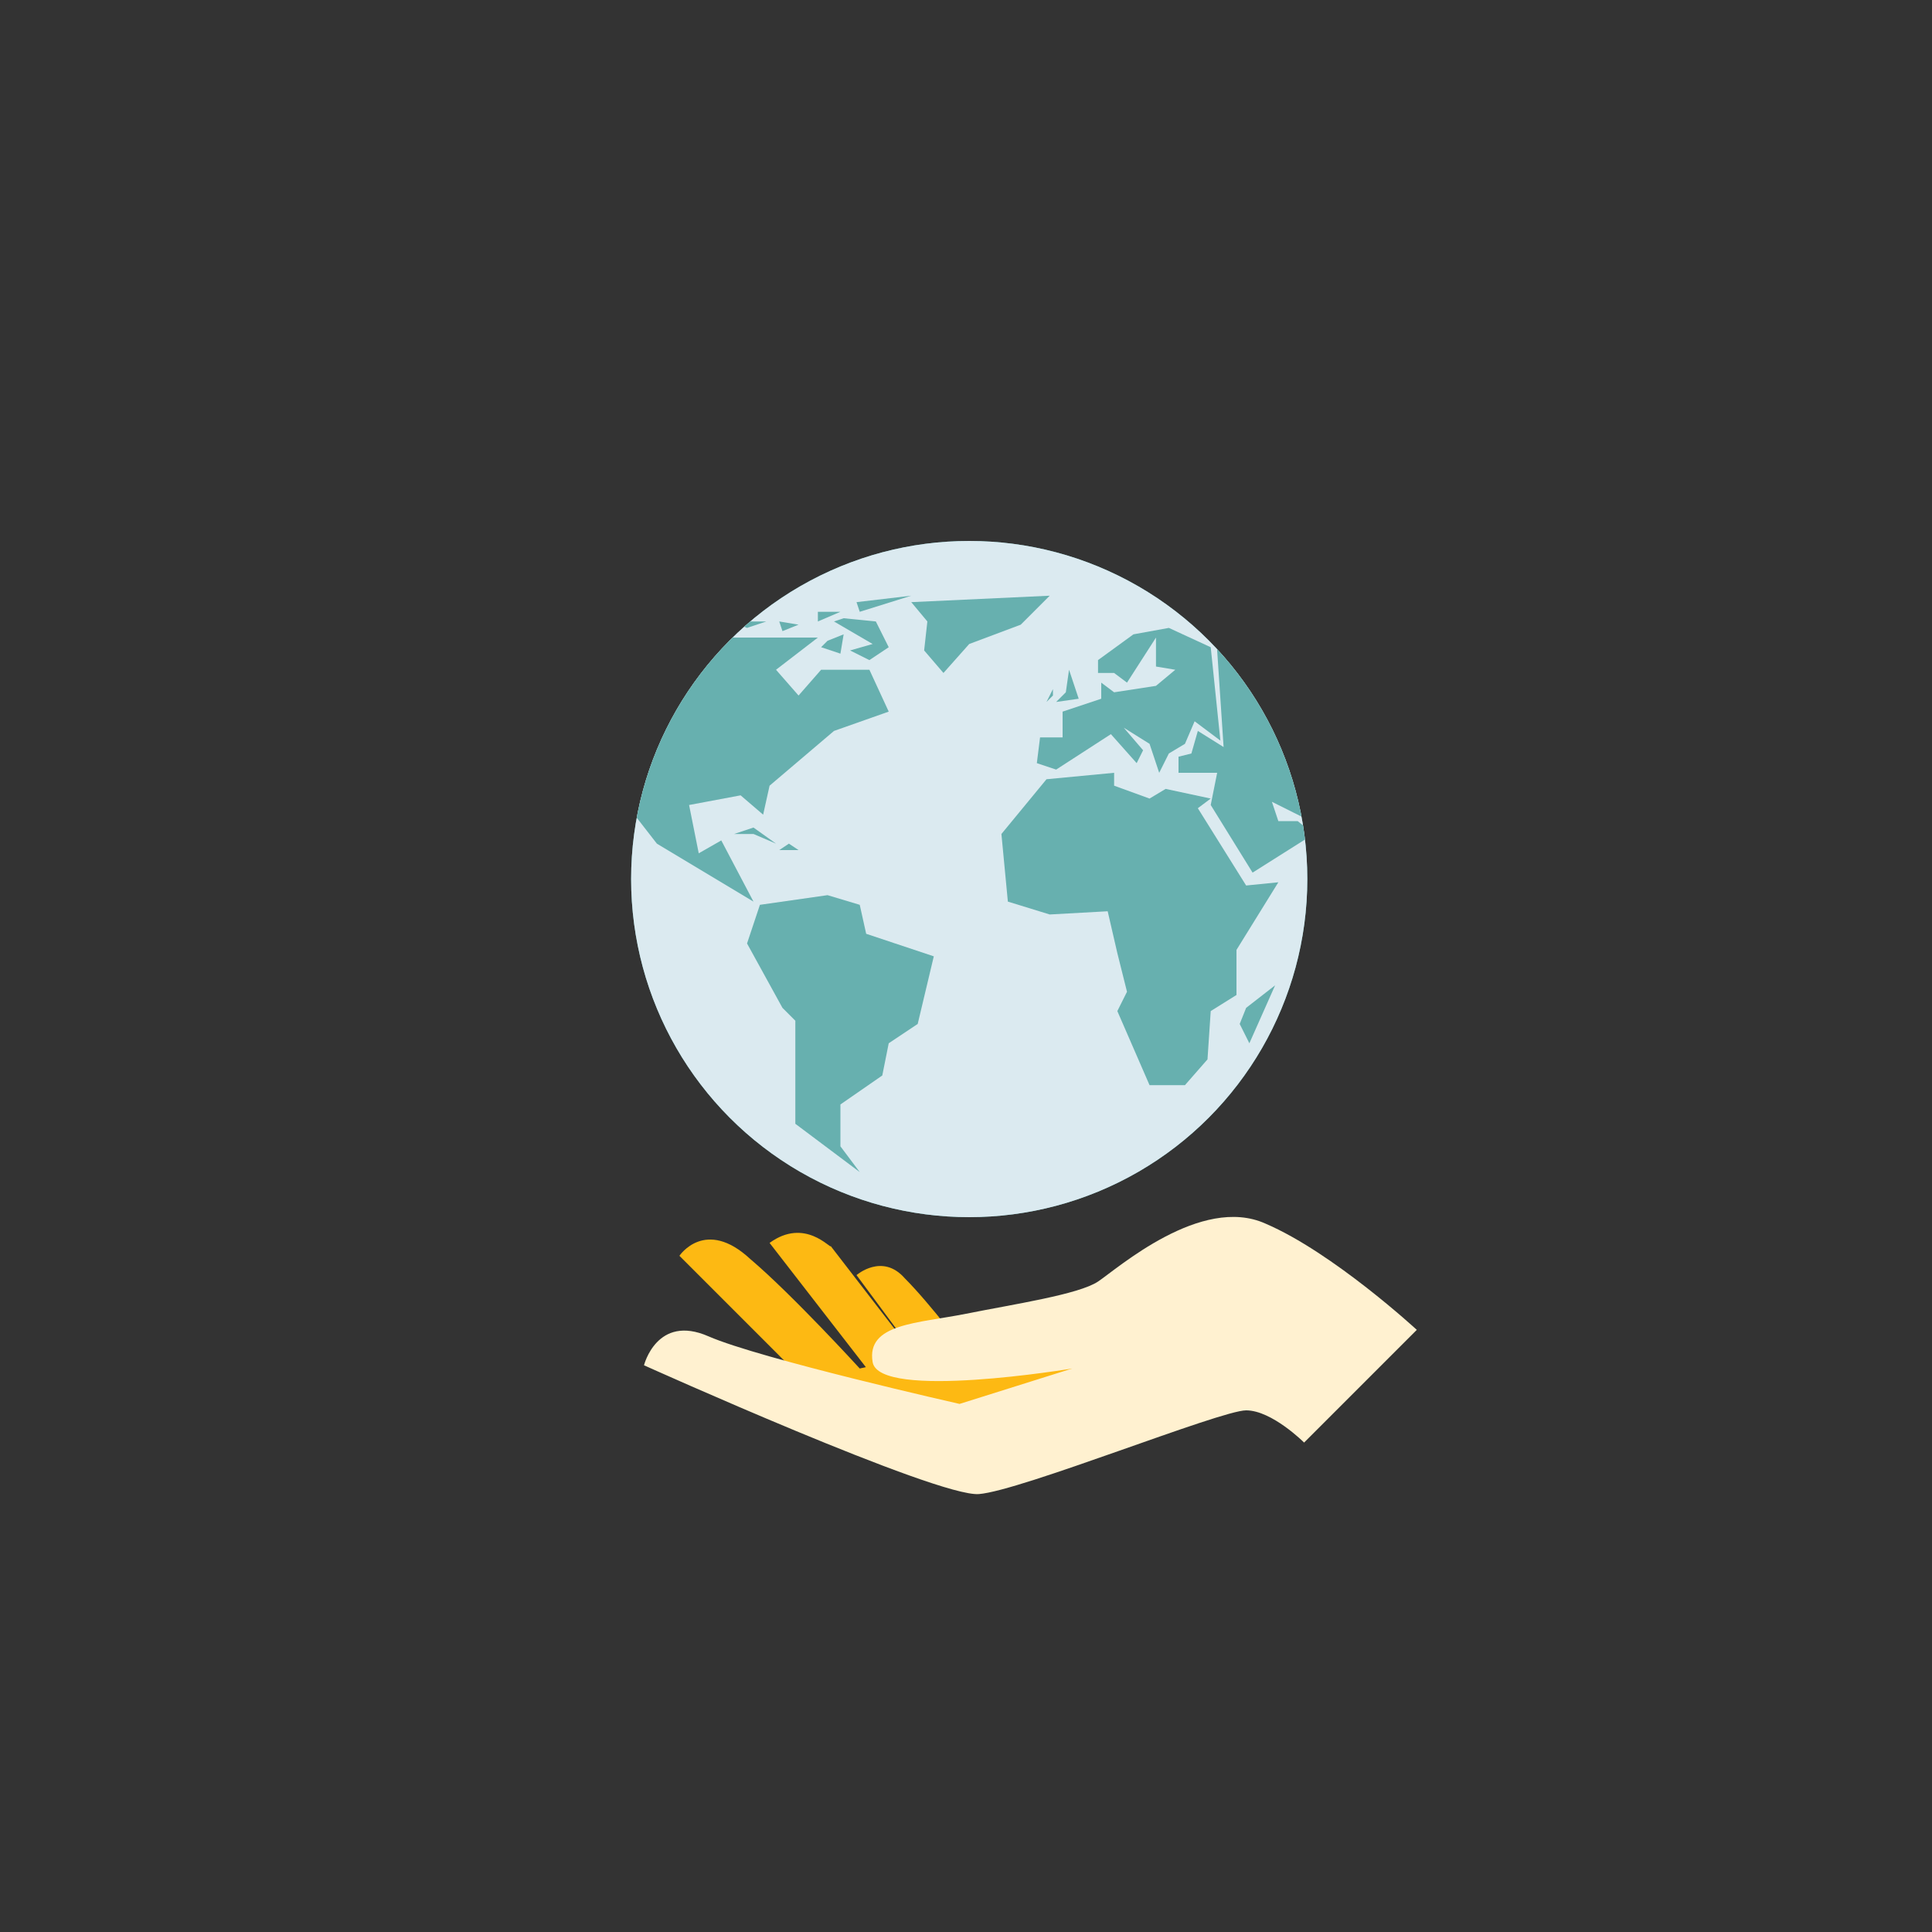
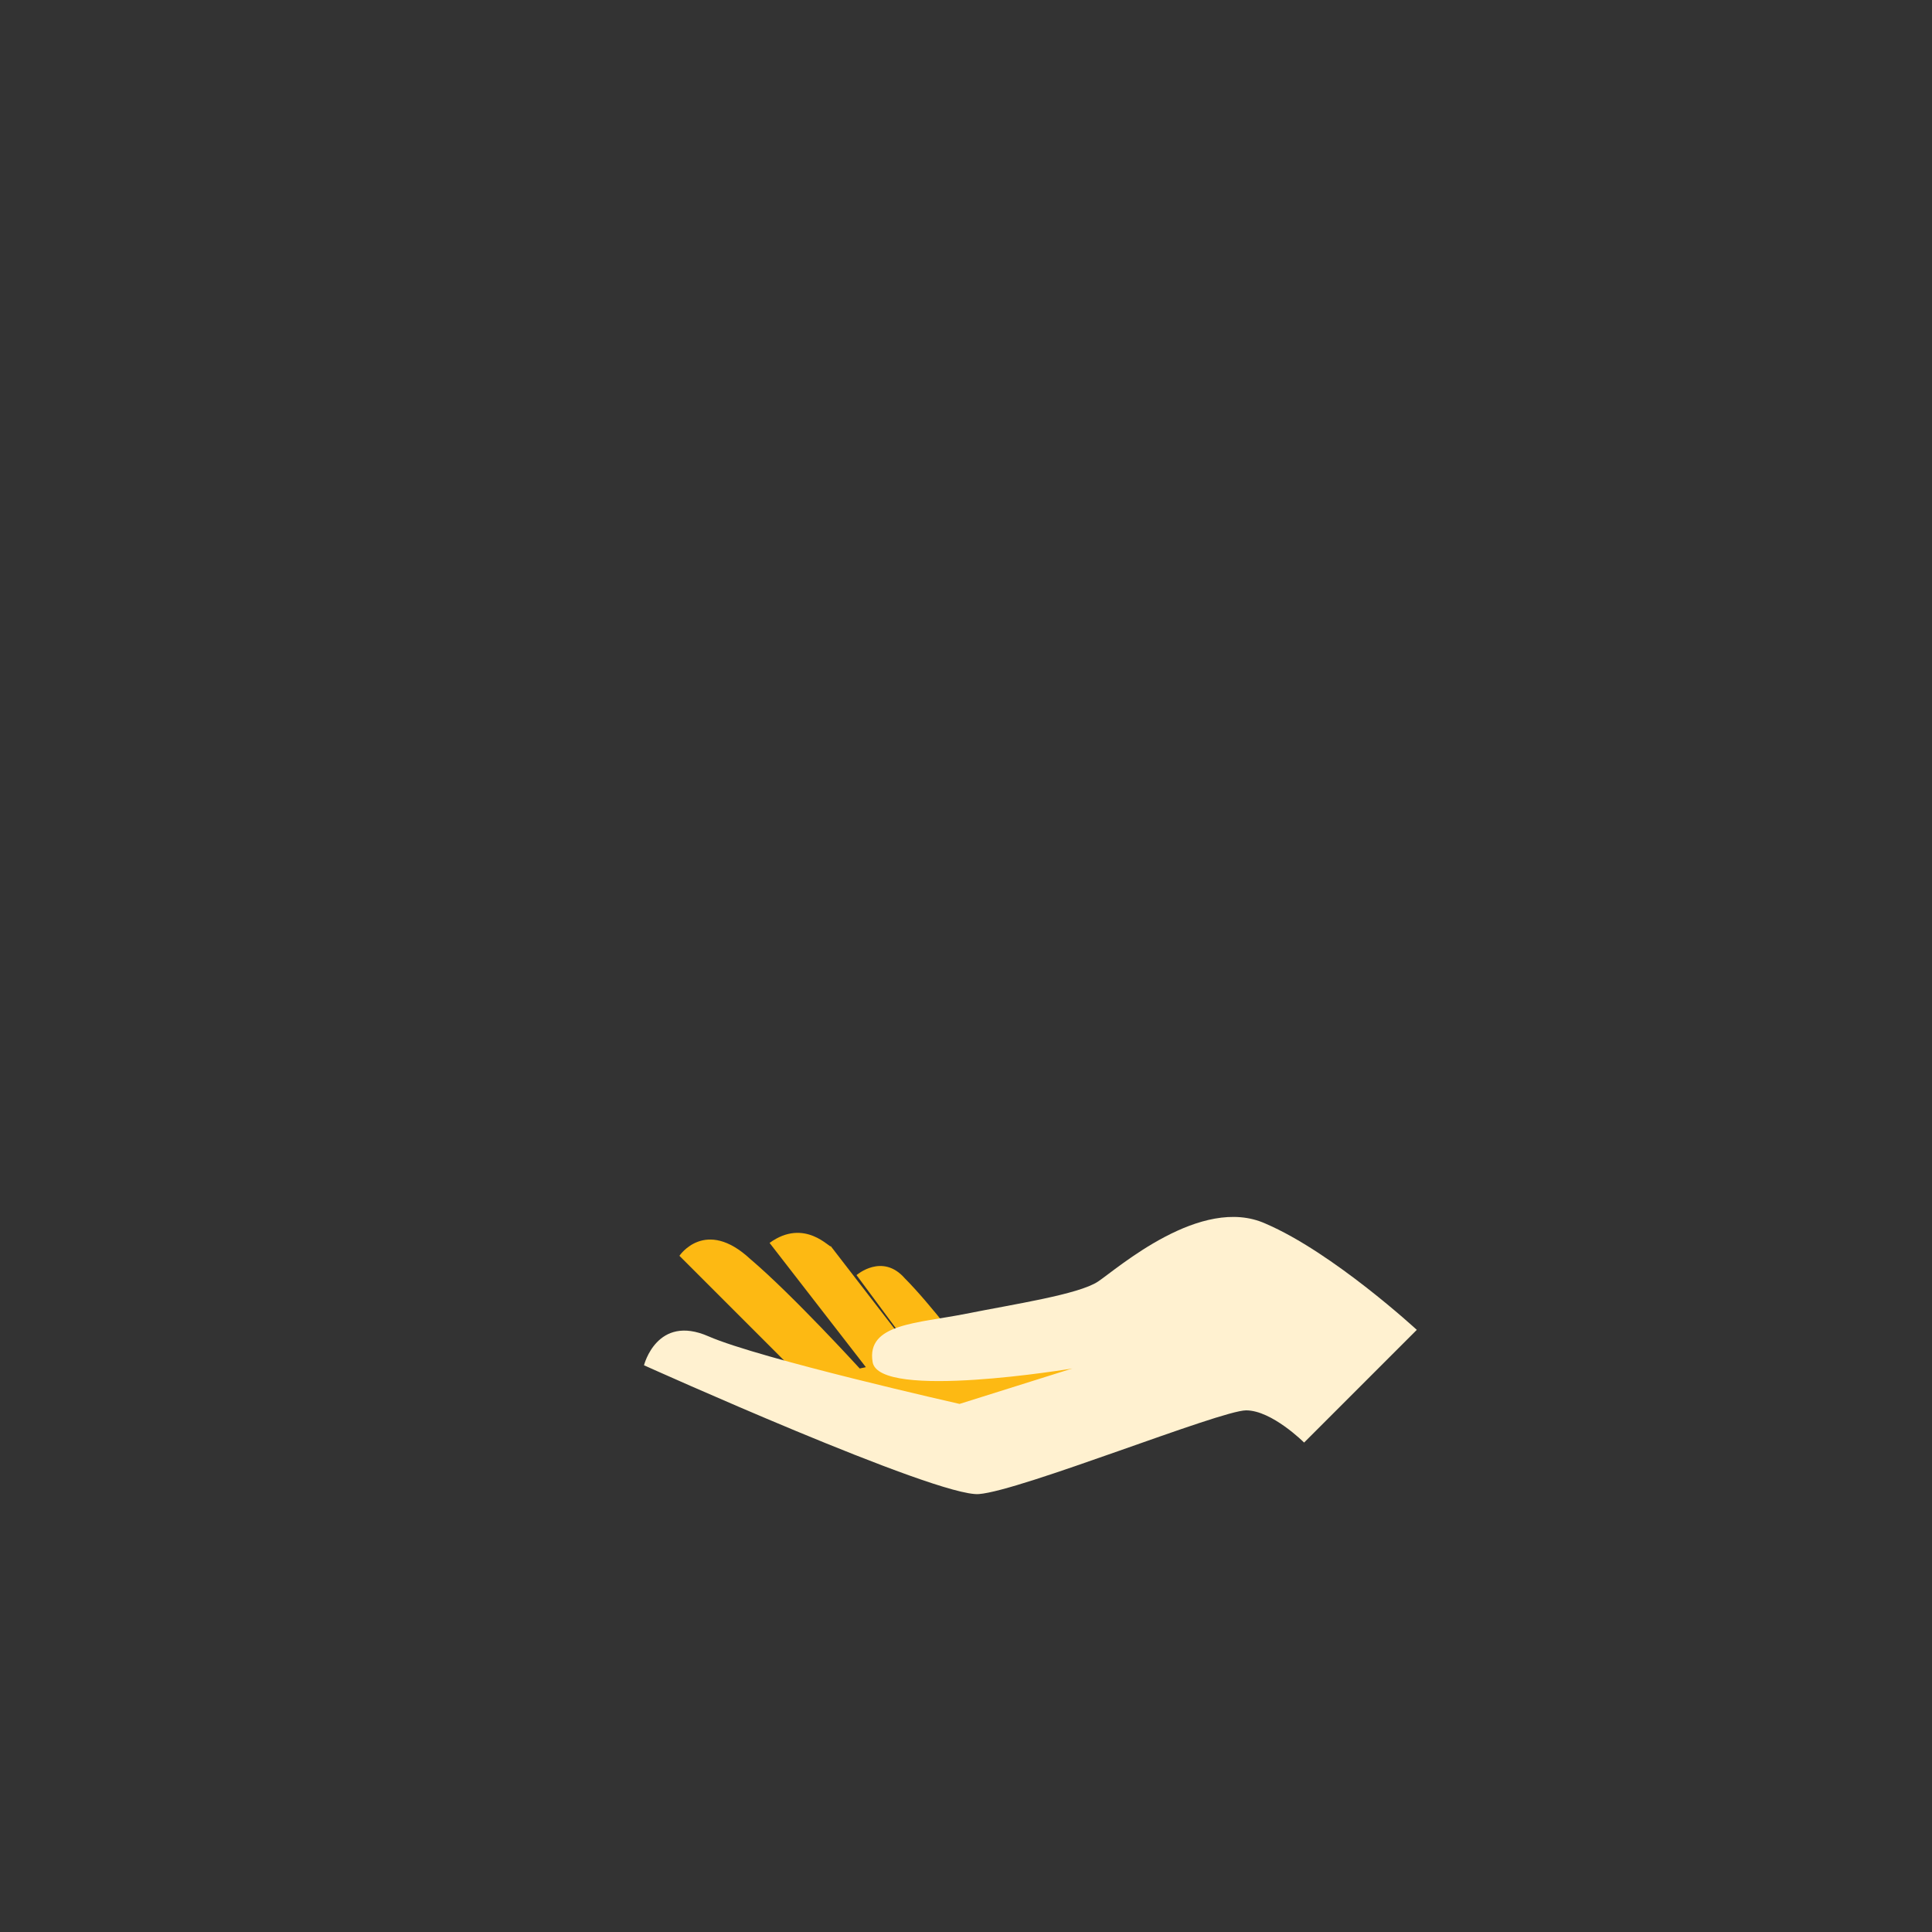
<svg xmlns="http://www.w3.org/2000/svg" xmlns:xlink="http://www.w3.org/1999/xlink" version="1.1" id="Layer_1" x="0px" y="0px" viewBox="0 0 60 60" style="enable-background:new 0 0 60 60;" xml:space="preserve">
  <rect x="0" y="0" width="60" height="60" fill="#333333" stroke="none" />
  <style type="text/css">
	.st0{fill-rule:evenodd;clip-rule:evenodd;fill:#FDB913;}
	.st1{fill-rule:evenodd;clip-rule:evenodd;fill:#FFF1D0;}
	.st2{clip-path:url(#SVGID_2_);fill:#DBEAF0;}
	.st3{clip-path:url(#SVGID_2_);}
	.st4{fill:#67B0AF;}
</style>
  <g>
    <g>
      <path class="st0" d="M25.1,43l-4-4c0,0,0.8-1.2,2.2,0.1c1.3,1.1,3.4,3.4,3.4,3.4s1.3-0.3,2.2-0.4c0.9,0,5.1,0.4,5.1,0.4l-4.4,2    L25.1,43z" />
      <path class="st0" d="M23.9,38.6l3.1,4l1.5-0.4l-2.7-3.5C25.8,38.8,25,37.8,23.9,38.6z" />
      <path class="st0" d="M28.6,42.3l-2-2.7c0,0,0.8-0.7,1.5,0.1c0.8,0.8,2,2.4,2,2.4L28.6,42.3z" />
      <path class="st1" d="M44,41.3l-3.5,3.5c0,0-1-1-1.8-1c-0.8,0-7,2.5-8.3,2.6c-1.3,0.1-10.4-4-10.4-4s0.4-1.6,2-0.9s7.8,2.1,7.8,2.1    l3.5-1.1c0,0-6,1-6.2-0.2s1.4-1.2,2.9-1.5c1.5-0.3,3.5-0.6,4.1-1c0.6-0.4,3.2-2.7,5.2-1.8C41.4,38.9,44,41.3,44,41.3z" />
    </g>
    <g>
      <defs>
-         <circle id="SVGID_1_" cx="30.1" cy="27.3" r="10.5" />
-       </defs>
+         </defs>
      <use xlink:href="#SVGID_1_" style="overflow:visible;fill:#67B0AF;" />
      <clipPath id="SVGID_2_">
        <use xlink:href="#SVGID_1_" style="overflow:visible;" />
      </clipPath>
      <circle class="st2" cx="30.1" cy="27.3" r="10.5" />
      <g class="st3">
        <polygon class="st4" points="26.7,28.1 26.9,29 29,29.7 28.5,31.8 27.6,32.4 27.4,33.4 26.1,34.3 26.1,35.6 26.7,36.4 24.7,34.9      24.7,31.7 24.3,31.3 23.2,29.3 23.6,28.1 25.7,27.8    " />
        <polygon class="st4" points="39.7,27.4 38.4,29.5 38.4,30.9 37.6,31.4 37.5,32.9 36.8,33.7 35.7,33.7 34.7,31.4 35,30.8      34.7,29.6 34.4,28.3 32.6,28.4 31.3,28 31.1,25.9 32.5,24.2 34.6,24 34.6,24.4 35.7,24.8 36.2,24.5 37.6,24.8 37.2,25.1      38.7,27.5    " />
        <polygon class="st4" points="39.6,30.6 38.8,32.4 38.5,31.8 38.7,31.3    " />
        <polygon class="st4" points="27.6,22.1 27,20.8 25.5,20.8 24.8,21.6 24.1,20.8 25.4,19.8 19.3,19.8 16.9,21.2 19.8,21.1      19.8,22.9 18.9,23.9 19.6,25.9 19.7,25.3 20.4,26.2 23.4,28 22.4,26.1 21.7,26.5 21.4,25 23,24.7 23.7,25.3 23.9,24.4 25.9,22.7         " />
        <polygon class="st4" points="32.6,18.5 31.7,19.4 30.1,20 29.3,20.9 28.7,20.2 28.8,19.3 28.3,18.7    " />
        <polygon class="st4" points="26.6,18.7 26.7,19 28.3,18.5    " />
-         <polygon class="st4" points="27.2,19.3 27.6,20.1 27,20.5 26.4,20.2 27.1,20 25.9,19.3 26.2,19.2    " />
        <polygon class="st4" points="26.1,19 25.4,19.3 25.4,19    " />
        <polygon class="st4" points="26.2,19.7 26.1,20.3 25.5,20.1 25.7,19.9    " />
        <polygon class="st4" points="24.8,19.4 24.3,19.6 24.2,19.3    " />
        <polygon class="st4" points="23.8,19.3 23.2,19.5 22.7,19.3    " />
        <polygon class="st4" points="24.8,26.4 24.2,26.4 24.5,26.2    " />
        <polygon class="st4" points="24.1,26.2 23.4,25.9 22.8,25.9 23.4,25.7    " />
        <polygon class="st4" points="37.8,19.7 37.8,20.2 38,23.2 37.2,22.7 37,23.4 36.6,23.5 36.6,24 37.8,24 37.6,25 38.9,27.1      40.8,25.9 40.3,25.5 39.7,25.5 39.5,24.9 40.5,25.4 41.5,25.5 42,26 42.4,26 43,27.8 43.4,27.7 43.4,27 44.5,25.8 45.1,26.8      45.6,26.6 45.7,28 46.5,28.7 45.9,27.8 46,27.3 46.4,27.8 47.1,27.3 46.3,26.3 47.2,26 47.9,25.7 48.2,25 47.7,24.4 47.3,23.5      47.9,23.6 48.8,24.4 48.5,23.4 49,22.9 48.7,21.9 47.9,21.5 48.3,21 49.9,20.7 49.9,21.5 50.8,22.1 50.2,20.9 50.7,20.9 51,20.6      50.7,20.3 51.1,20 45.8,19.5 42.1,18.8 41.2,19.3 40,19.3 39.7,19.8    " />
        <polygon class="st4" points="48.3,28.1 48,29.5 47.4,29.4 47.1,28.6 47.6,28.7 48,28    " />
-         <polygon class="st4" points="46.6,29.8 46.7,29.4 46.4,28.9 45.4,28.4    " />
        <polygon class="st4" points="46.7,29.9 47.4,29.8 47.9,30.1    " />
        <polygon class="st4" points="48.3,29 48.3,29.8 48.6,29.4 48.9,29.7 48.8,29.3 49.1,28.7    " />
        <polygon class="st4" points="48.9,27.9 49,28.2 49.2,28 49.2,27.7    " />
        <polygon class="st4" points="49.1,27.5 49,27.6 48.6,27.4 48.4,27.1 48.6,26.5 48.6,26.9    " />
        <polygon class="st4" points="49.1,24.4 49.5,24.5 50,24 49.7,23.2 50,23.2 50.2,22.9 49.5,22.9 49.7,23.9 49.2,24    " />
-         <polygon class="st4" points="49.4,22.6 49.6,22.5 48.9,21.7    " />
        <polygon class="st4" points="37.6,20.1 36.3,19.5 35.2,19.7 34.1,20.5 34.1,20.9 34.6,20.9 35,21.2 35.9,19.8 35.9,20.7      36.5,20.8 35.9,21.3 34.6,21.5 34.2,21.2 34.2,21.7 33,22.1 33,22.9 32.3,22.9 32.2,23.7 32.8,23.9 34.5,22.8 35.3,23.7      35.5,23.3 34.9,22.6 35.7,23.1 36,24 36.3,23.4 36.8,23.1 37.1,22.4 37.9,23    " />
        <polygon class="st4" points="33.2,20.8 33.5,21.7 32.8,21.8 33.1,21.5    " />
        <polygon class="st4" points="32.7,21.4 32.7,21.6 32.5,21.8    " />
      </g>
    </g>
  </g>
</svg>